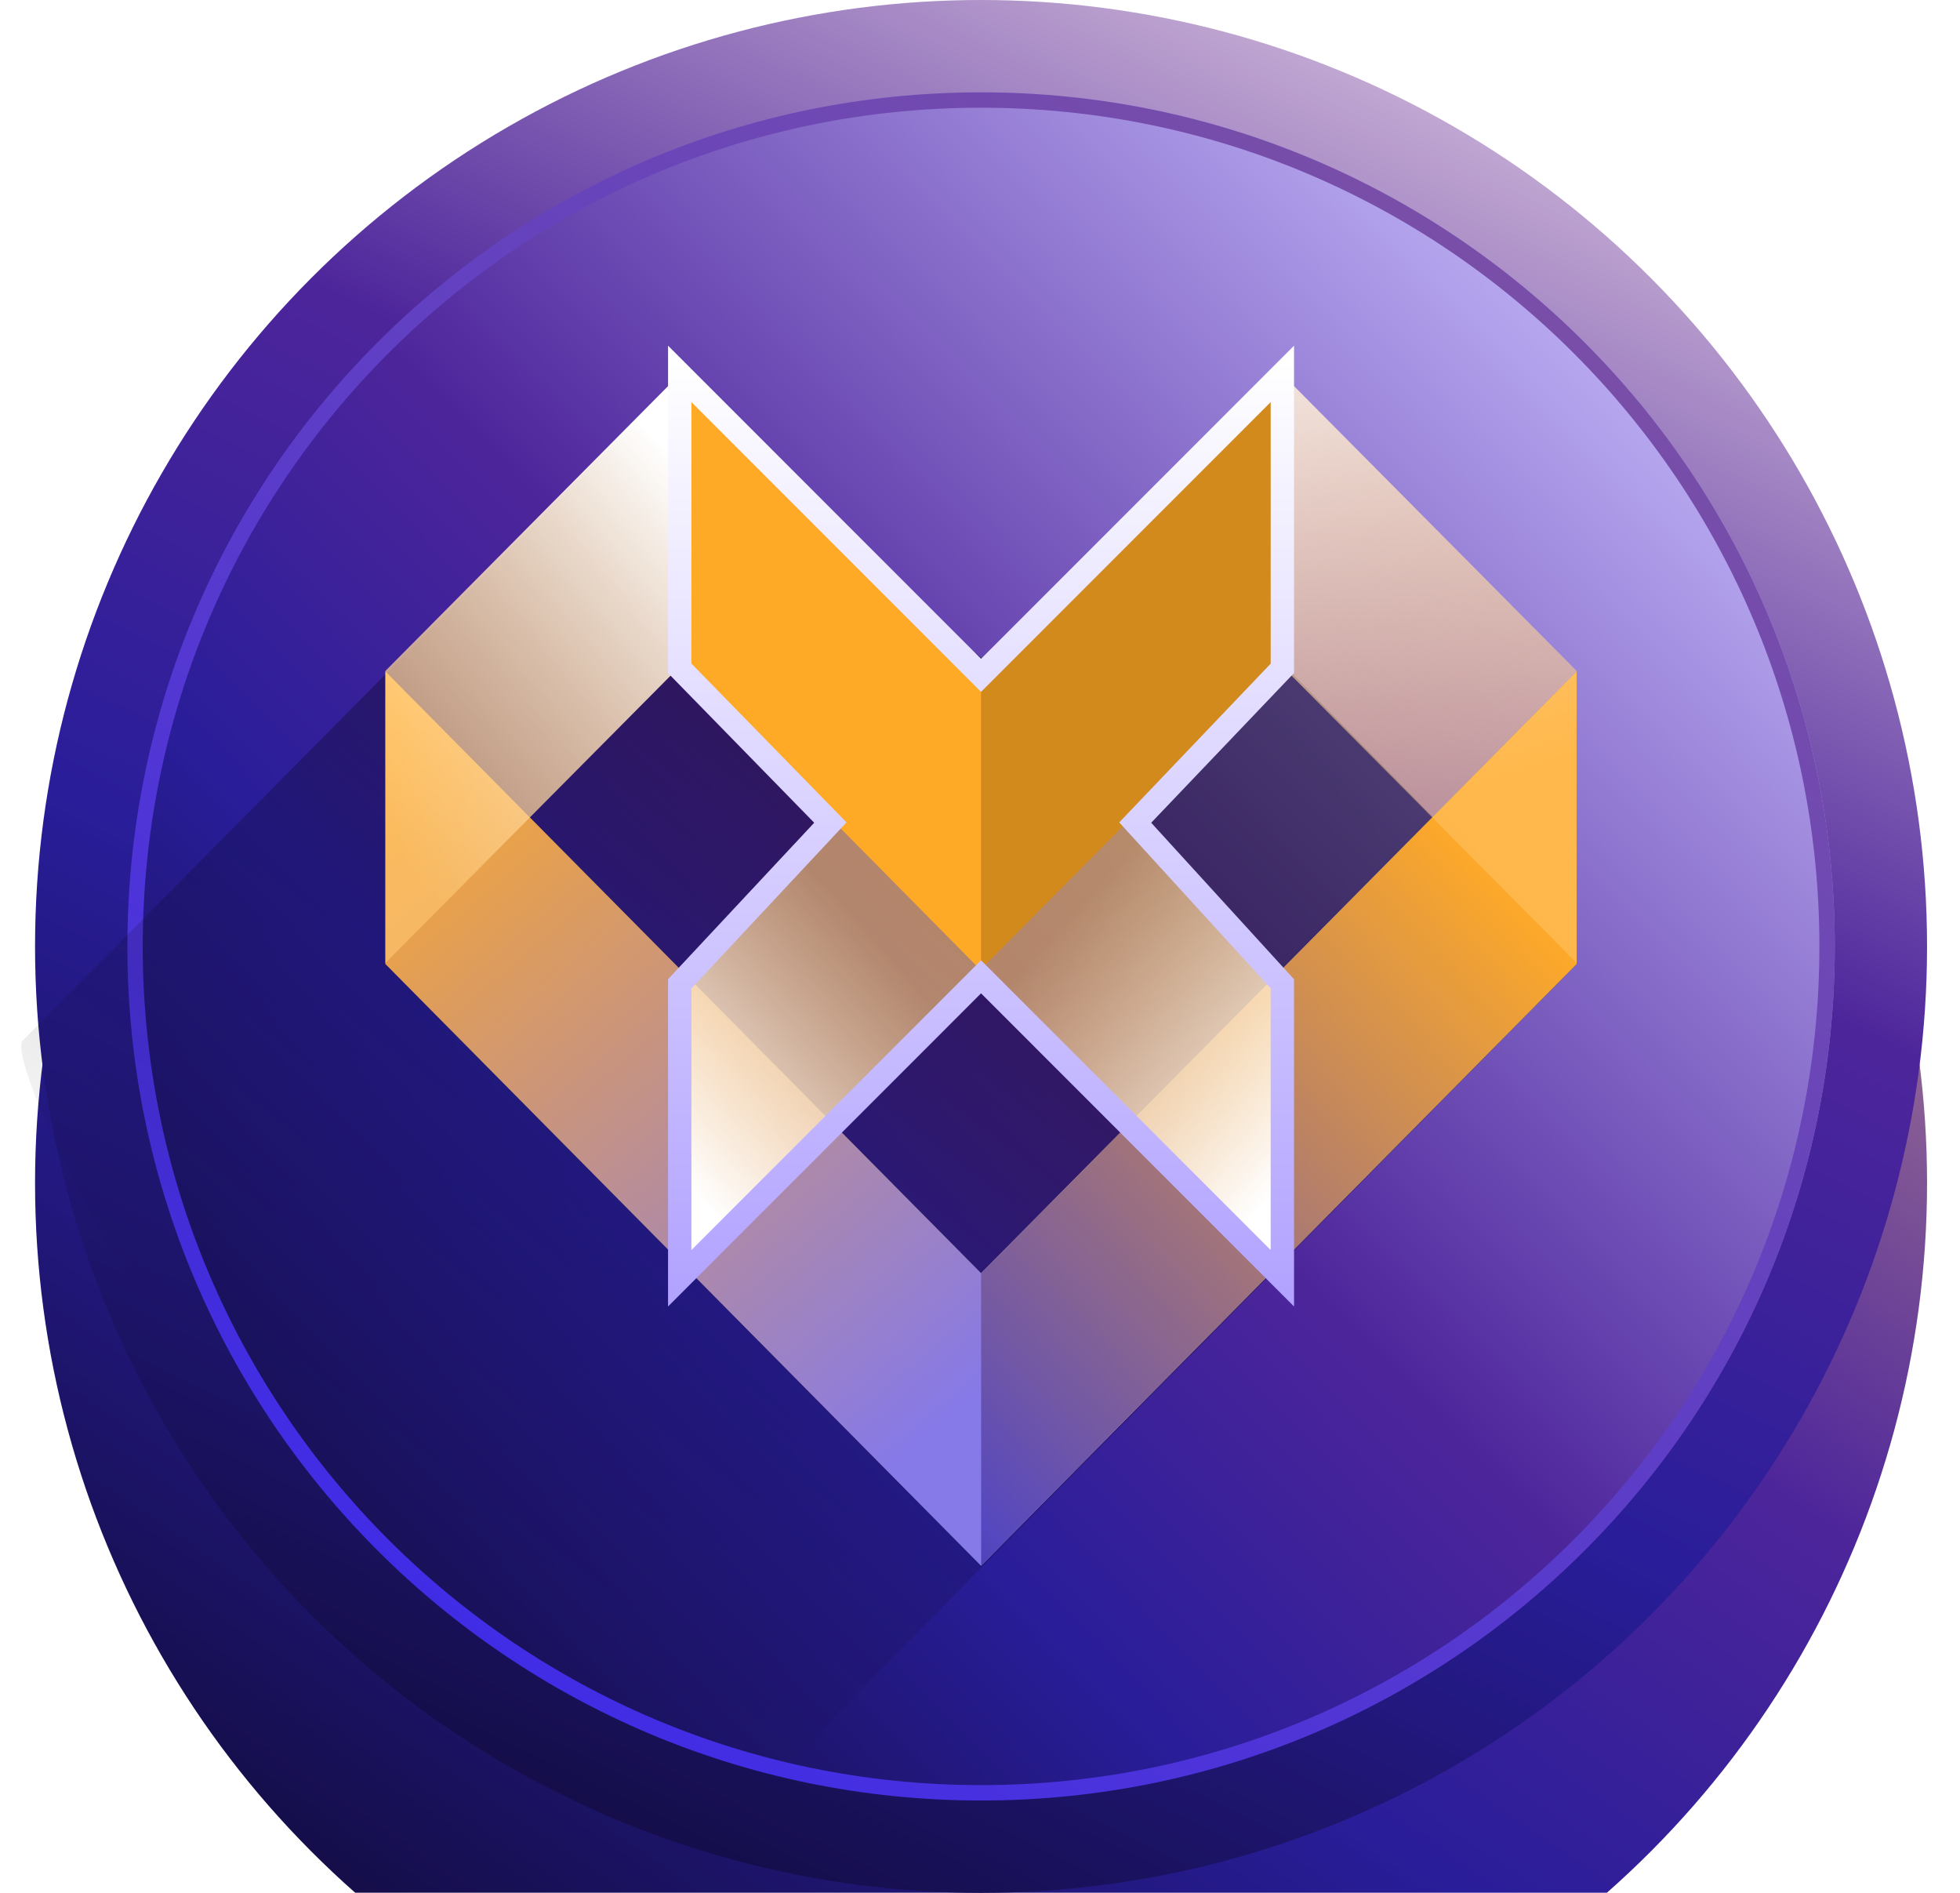
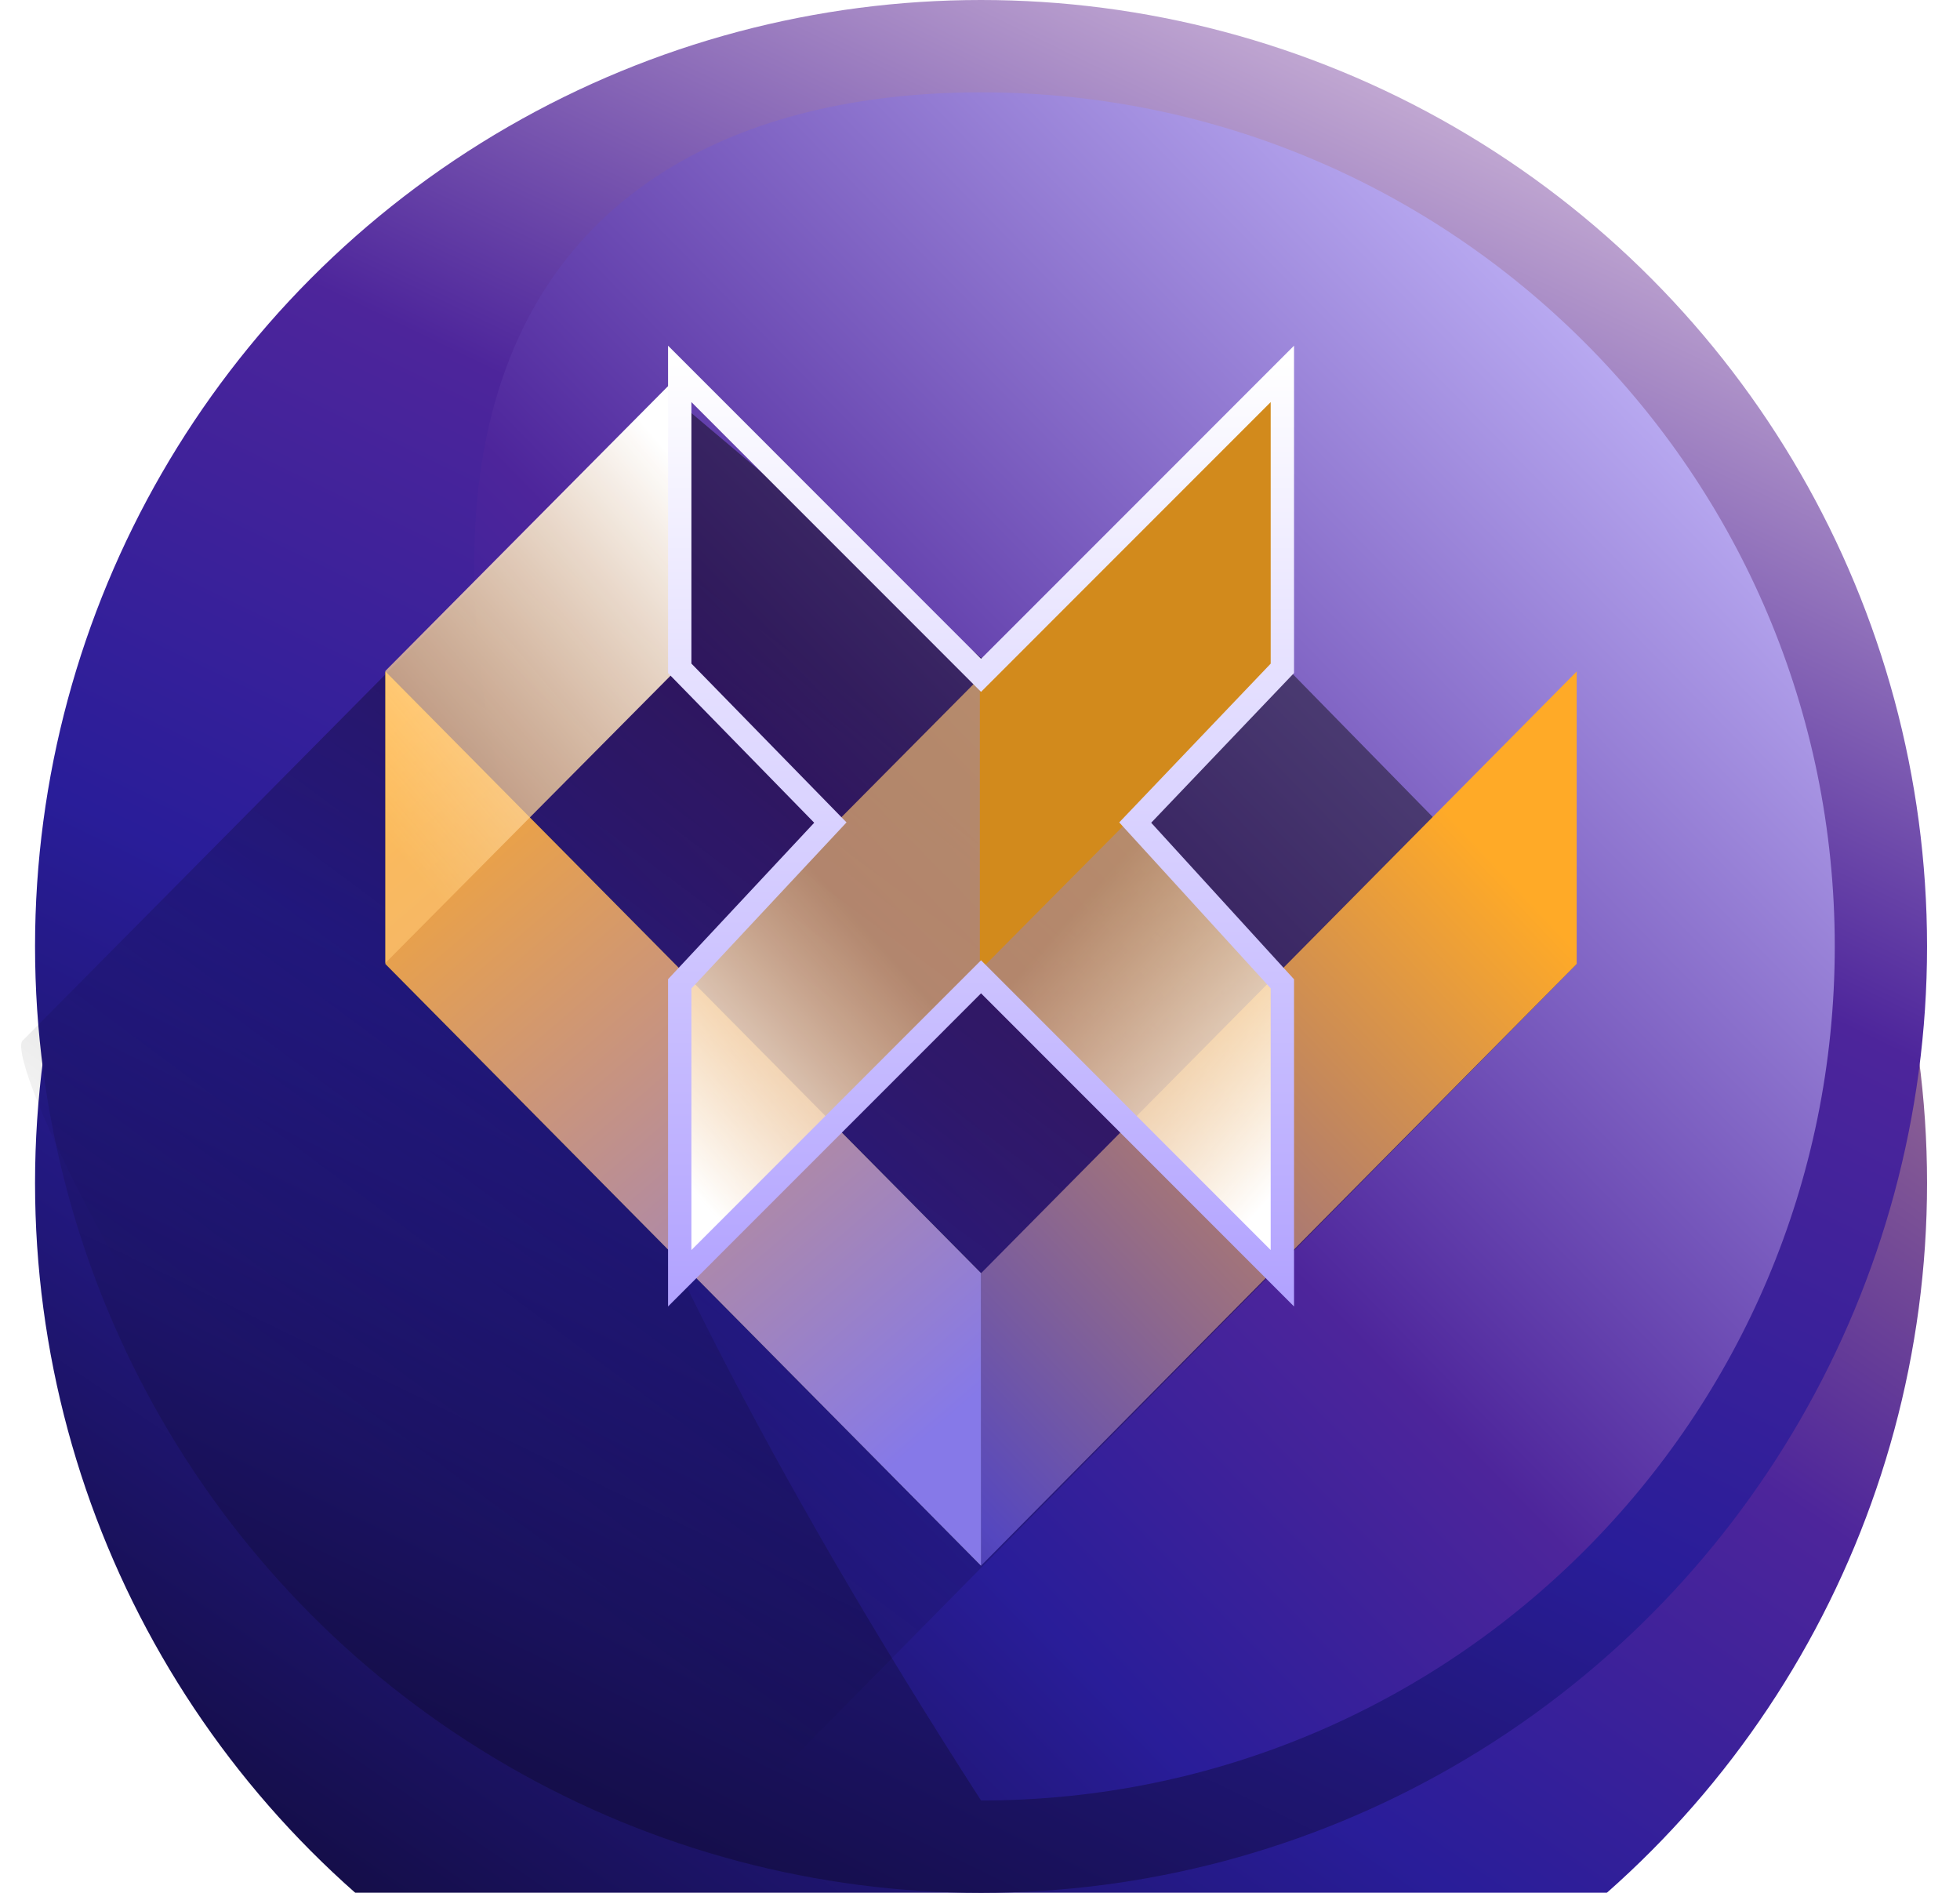
<svg xmlns="http://www.w3.org/2000/svg" width="58" height="56" viewBox="0 0 58 56" fill="none">
  <g filter="url(#filter0_i_3485_4024)">
    <ellipse cx="29.031" cy="28" rx="27.994" ry="28" fill="url(#paint0_linear_3485_4024)" />
  </g>
  <path d="M53.883 28C53.883 41.729 42.756 52.858 29.031 52.858C15.306 52.858 4.179 41.729 4.179 28C4.179 14.271 15.306 3.142 29.031 3.142C42.756 3.142 53.883 14.271 53.883 28Z" fill="url(#paint1_linear_3485_4024)" fill-opacity="0.6" />
  <path d="M53.883 28C53.883 41.729 42.756 52.858 29.031 52.858C15.306 52.858 4.179 41.729 4.179 28C4.179 14.271 15.306 3.142 29.031 3.142C42.756 3.142 53.883 14.271 53.883 28Z" stroke="url(#paint2_linear_3485_4024)" stroke-width="2" style="mix-blend-mode:overlay" />
  <ellipse cx="29.031" cy="28" rx="27.994" ry="28" fill="url(#paint3_linear_3485_4024)" />
-   <path d="M54.294 28C54.294 41.955 42.984 53.268 29.031 53.268C15.079 53.268 3.769 41.955 3.769 28C3.769 14.045 15.079 2.732 29.031 2.732C42.984 2.732 54.294 14.045 54.294 28Z" fill="url(#paint4_linear_3485_4024)" />
-   <path fill-rule="evenodd" clip-rule="evenodd" d="M29.031 52.813C42.732 52.813 53.839 41.704 53.839 28C53.839 14.296 42.732 3.187 29.031 3.187C15.331 3.187 4.224 14.296 4.224 28C4.224 41.704 15.331 52.813 29.031 52.813ZM29.031 53.268C42.983 53.268 54.294 41.955 54.294 28C54.294 14.045 42.983 2.732 29.031 2.732C15.079 2.732 3.769 14.045 3.769 28C3.769 41.955 15.079 53.268 29.031 53.268Z" fill="url(#paint5_linear_3485_4024)" />
+   <path d="M54.294 28C54.294 41.955 42.984 53.268 29.031 53.268C3.769 14.045 15.079 2.732 29.031 2.732C42.984 2.732 54.294 14.045 54.294 28Z" fill="url(#paint4_linear_3485_4024)" />
  <path opacity="0.6" d="M20.91 54.617L46.657 28.518L38.19 19.877L29.031 19.457L19.7 11.58L0.692 30.765C0.091 31.066 3.621 38.98 10.105 47.389C16.59 55.799 16.907 55.518 20.91 54.617Z" fill="url(#paint6_linear_3485_4024)" />
-   <path d="M29.031 46.321L46.657 28.52V19.867L29.031 37.669V46.321Z" fill="url(#paint7_linear_3485_4024)" />
  <path d="M29.031 46.321L11.405 28.52V19.867L29.031 37.669V46.321Z" fill="url(#paint8_linear_3485_4024)" />
  <path d="M29.031 46.321L46.657 28.52V19.867L29.031 37.669V46.321Z" fill="url(#paint9_linear_3485_4024)" />
  <path d="M29.031 46.321L11.405 28.52V19.867L29.031 37.669V46.321Z" fill="url(#paint10_linear_3485_4024)" />
  <path d="M29.067 19.98L20.128 28.983V37.628L29.067 28.625V19.98Z" fill="url(#paint11_linear_3485_4024)" />
  <path d="M29.031 19.98L37.935 28.983V37.628L29.031 28.625V19.98Z" fill="url(#paint12_linear_3485_4024)" />
-   <path d="M46.657 28.49L37.934 19.703V11.062L46.657 19.849V28.49Z" fill="url(#paint13_linear_3485_4024)" />
  <path d="M11.405 28.49L20.128 19.703V11.062L11.405 19.849V28.49Z" fill="url(#paint14_linear_3485_4024)" />
  <path d="M28.995 28.71L37.935 19.706V11.062L28.995 20.065V28.71Z" fill="#D28A1C" />
-   <path d="M29.031 28.71L20.128 19.706V11.062L29.031 20.065V28.71Z" fill="#FFAA27" />
  <g style="mix-blend-mode:overlay">
    <path fill-rule="evenodd" clip-rule="evenodd" d="M19.769 10.227L29.031 19.491L38.293 10.227V19.911L34.066 24.341L38.293 28.972V38.652L29.031 29.388L19.769 38.652V28.97L24.094 24.341L19.769 19.914V10.227ZM20.46 11.896V19.632L25.05 24.331L20.46 29.243V36.983L29.031 28.41L37.602 36.983V29.24L33.12 24.331L37.602 19.634V11.896L29.031 20.469L20.46 11.896Z" fill="url(#paint15_linear_3485_4024)" />
  </g>
  <defs>
    <filter id="filter0_i_3485_4024" x="1.037" y="0" width="55.987" height="62" filterUnits="userSpaceOnUse" color-interpolation-filters="sRGB">
      <feFlood flood-opacity="0" result="BackgroundImageFix" />
      <feBlend mode="normal" in="SourceGraphic" in2="BackgroundImageFix" result="shape" />
      <feColorMatrix in="SourceAlpha" type="matrix" values="0 0 0 0 0 0 0 0 0 0 0 0 0 0 0 0 0 0 127 0" result="hardAlpha" />
      <feOffset dy="7" />
      <feGaussianBlur stdDeviation="3" />
      <feComposite in2="hardAlpha" operator="arithmetic" k2="-1" k3="1" />
      <feColorMatrix type="matrix" values="0 0 0 0 1 0 0 0 0 1 0 0 0 0 1 0 0 0 0.3 0" />
      <feBlend mode="normal" in2="shape" result="effect1_innerShadow_3485_4024" />
    </filter>
    <linearGradient id="paint0_linear_3485_4024" x1="49.059" y1="-8.992" x2="8.649" y2="50.301" gradientUnits="userSpaceOnUse">
      <stop stop-color="#FFCF86" />
      <stop offset="0.504" stop-color="#4D259B" />
      <stop offset="0.715" stop-color="#291D99" />
      <stop offset="1" stop-color="#120C40" />
    </linearGradient>
    <linearGradient id="paint1_linear_3485_4024" x1="49.515" y1="5.533" x2="6.277" y2="47.914" gradientUnits="userSpaceOnUse">
      <stop stop-color="#CABFFF" />
      <stop offset="0.504" stop-color="#4D259B" />
      <stop offset="0.715" stop-color="#291D99" />
      <stop offset="1" stop-color="#120C40" />
    </linearGradient>
    <linearGradient id="paint2_linear_3485_4024" x1="51.893" y1="-1.593" x2="18.892" y2="51.441" gradientUnits="userSpaceOnUse">
      <stop />
      <stop offset="1" stop-color="white" />
    </linearGradient>
    <linearGradient id="paint3_linear_3485_4024" x1="63.853" y1="-9.902" x2="29.019" y2="62.026" gradientUnits="userSpaceOnUse">
      <stop offset="0.141" stop-color="#FDEBEE" />
      <stop offset="0.504" stop-color="#4D259B" />
      <stop offset="0.715" stop-color="#291D99" />
      <stop offset="1" stop-color="#120C40" />
    </linearGradient>
    <linearGradient id="paint4_linear_3485_4024" x1="49.048" y1="6.046" x2="6.797" y2="47.46" gradientUnits="userSpaceOnUse">
      <stop stop-color="#CABFFF" />
      <stop offset="0.504" stop-color="#4D259B" />
      <stop offset="0.715" stop-color="#291D99" />
      <stop offset="1" stop-color="#120C40" />
    </linearGradient>
    <linearGradient id="paint5_linear_3485_4024" x1="44.394" y1="2.732" x2="5.921" y2="50.073" gradientUnits="userSpaceOnUse">
      <stop stop-color="#7D51A3" />
      <stop offset="1" stop-color="#3A28EE" />
    </linearGradient>
    <linearGradient id="paint6_linear_3485_4024" x1="30.521" y1="24.563" x2="14" y2="46.783" gradientUnits="userSpaceOnUse">
      <stop stop-opacity="0.71" />
      <stop offset="0.979" stop-opacity="0" />
    </linearGradient>
    <linearGradient id="paint7_linear_3485_4024" x1="29.031" y1="33.094" x2="46.657" y2="33.094" gradientUnits="userSpaceOnUse">
      <stop stop-color="#A5ABB2" />
      <stop offset="0.21" stop-color="#9FA5AC" />
      <stop offset="0.49" stop-color="#8C939A" />
      <stop offset="0.83" stop-color="#6F767E" />
      <stop offset="1" stop-color="#5D656D" />
    </linearGradient>
    <linearGradient id="paint8_linear_3485_4024" x1="11.405" y1="33.094" x2="29.031" y2="33.094" gradientUnits="userSpaceOnUse">
      <stop stop-color="#3E4147" />
      <stop offset="0.3" stop-color="#44474D" />
      <stop offset="0.71" stop-color="#56585F" />
      <stop offset="1" stop-color="#67686F" />
    </linearGradient>
    <linearGradient id="paint9_linear_3485_4024" x1="71.929" y1="6.914" x2="23.237" y2="53.102" gradientUnits="userSpaceOnUse">
      <stop stop-color="#FFAA27" />
      <stop offset="0.21" stop-color="#FFAA27" />
      <stop offset="0.49" stop-color="#FFAA27" />
      <stop offset="0.855" stop-color="#5547BF" />
      <stop offset="1" stop-color="#180D65" />
    </linearGradient>
    <linearGradient id="paint10_linear_3485_4024" x1="-5.702" y1="2.765" x2="28.043" y2="42.001" gradientUnits="userSpaceOnUse">
      <stop stop-color="#FFAA27" />
      <stop offset="0.21" stop-color="#FFAA27" />
      <stop offset="0.49" stop-color="#FFAA27" />
      <stop offset="1" stop-color="#8679E8" />
    </linearGradient>
    <linearGradient id="paint11_linear_3485_4024" x1="19.918" y1="34.611" x2="26.634" y2="28.619" gradientUnits="userSpaceOnUse">
      <stop stop-color="white" />
      <stop offset="1" stop-color="#FFC772" stop-opacity="0.63" />
    </linearGradient>
    <linearGradient id="paint12_linear_3485_4024" x1="39.4" y1="33.358" x2="31.965" y2="26.8" gradientUnits="userSpaceOnUse">
      <stop stop-color="white" />
      <stop offset="1" stop-color="#FFC772" stop-opacity="0.63" />
    </linearGradient>
    <linearGradient id="paint13_linear_3485_4024" x1="10.428" y1="15.531" x2="15.762" y2="32.278" gradientUnits="userSpaceOnUse">
      <stop stop-color="white" />
      <stop offset="1" stop-color="#FFC772" stop-opacity="0.47" />
    </linearGradient>
    <linearGradient id="paint14_linear_3485_4024" x1="20.333" y1="14.041" x2="9.906" y2="22.968" gradientUnits="userSpaceOnUse">
      <stop stop-color="white" />
      <stop offset="1" stop-color="#FFC772" stop-opacity="0.63" />
    </linearGradient>
    <linearGradient id="paint15_linear_3485_4024" x1="29.031" y1="10.696" x2="29.031" y2="38.183" gradientUnits="userSpaceOnUse">
      <stop stop-color="white" />
      <stop offset="1" stop-color="#B2A3FF" />
    </linearGradient>
  </defs>
</svg>